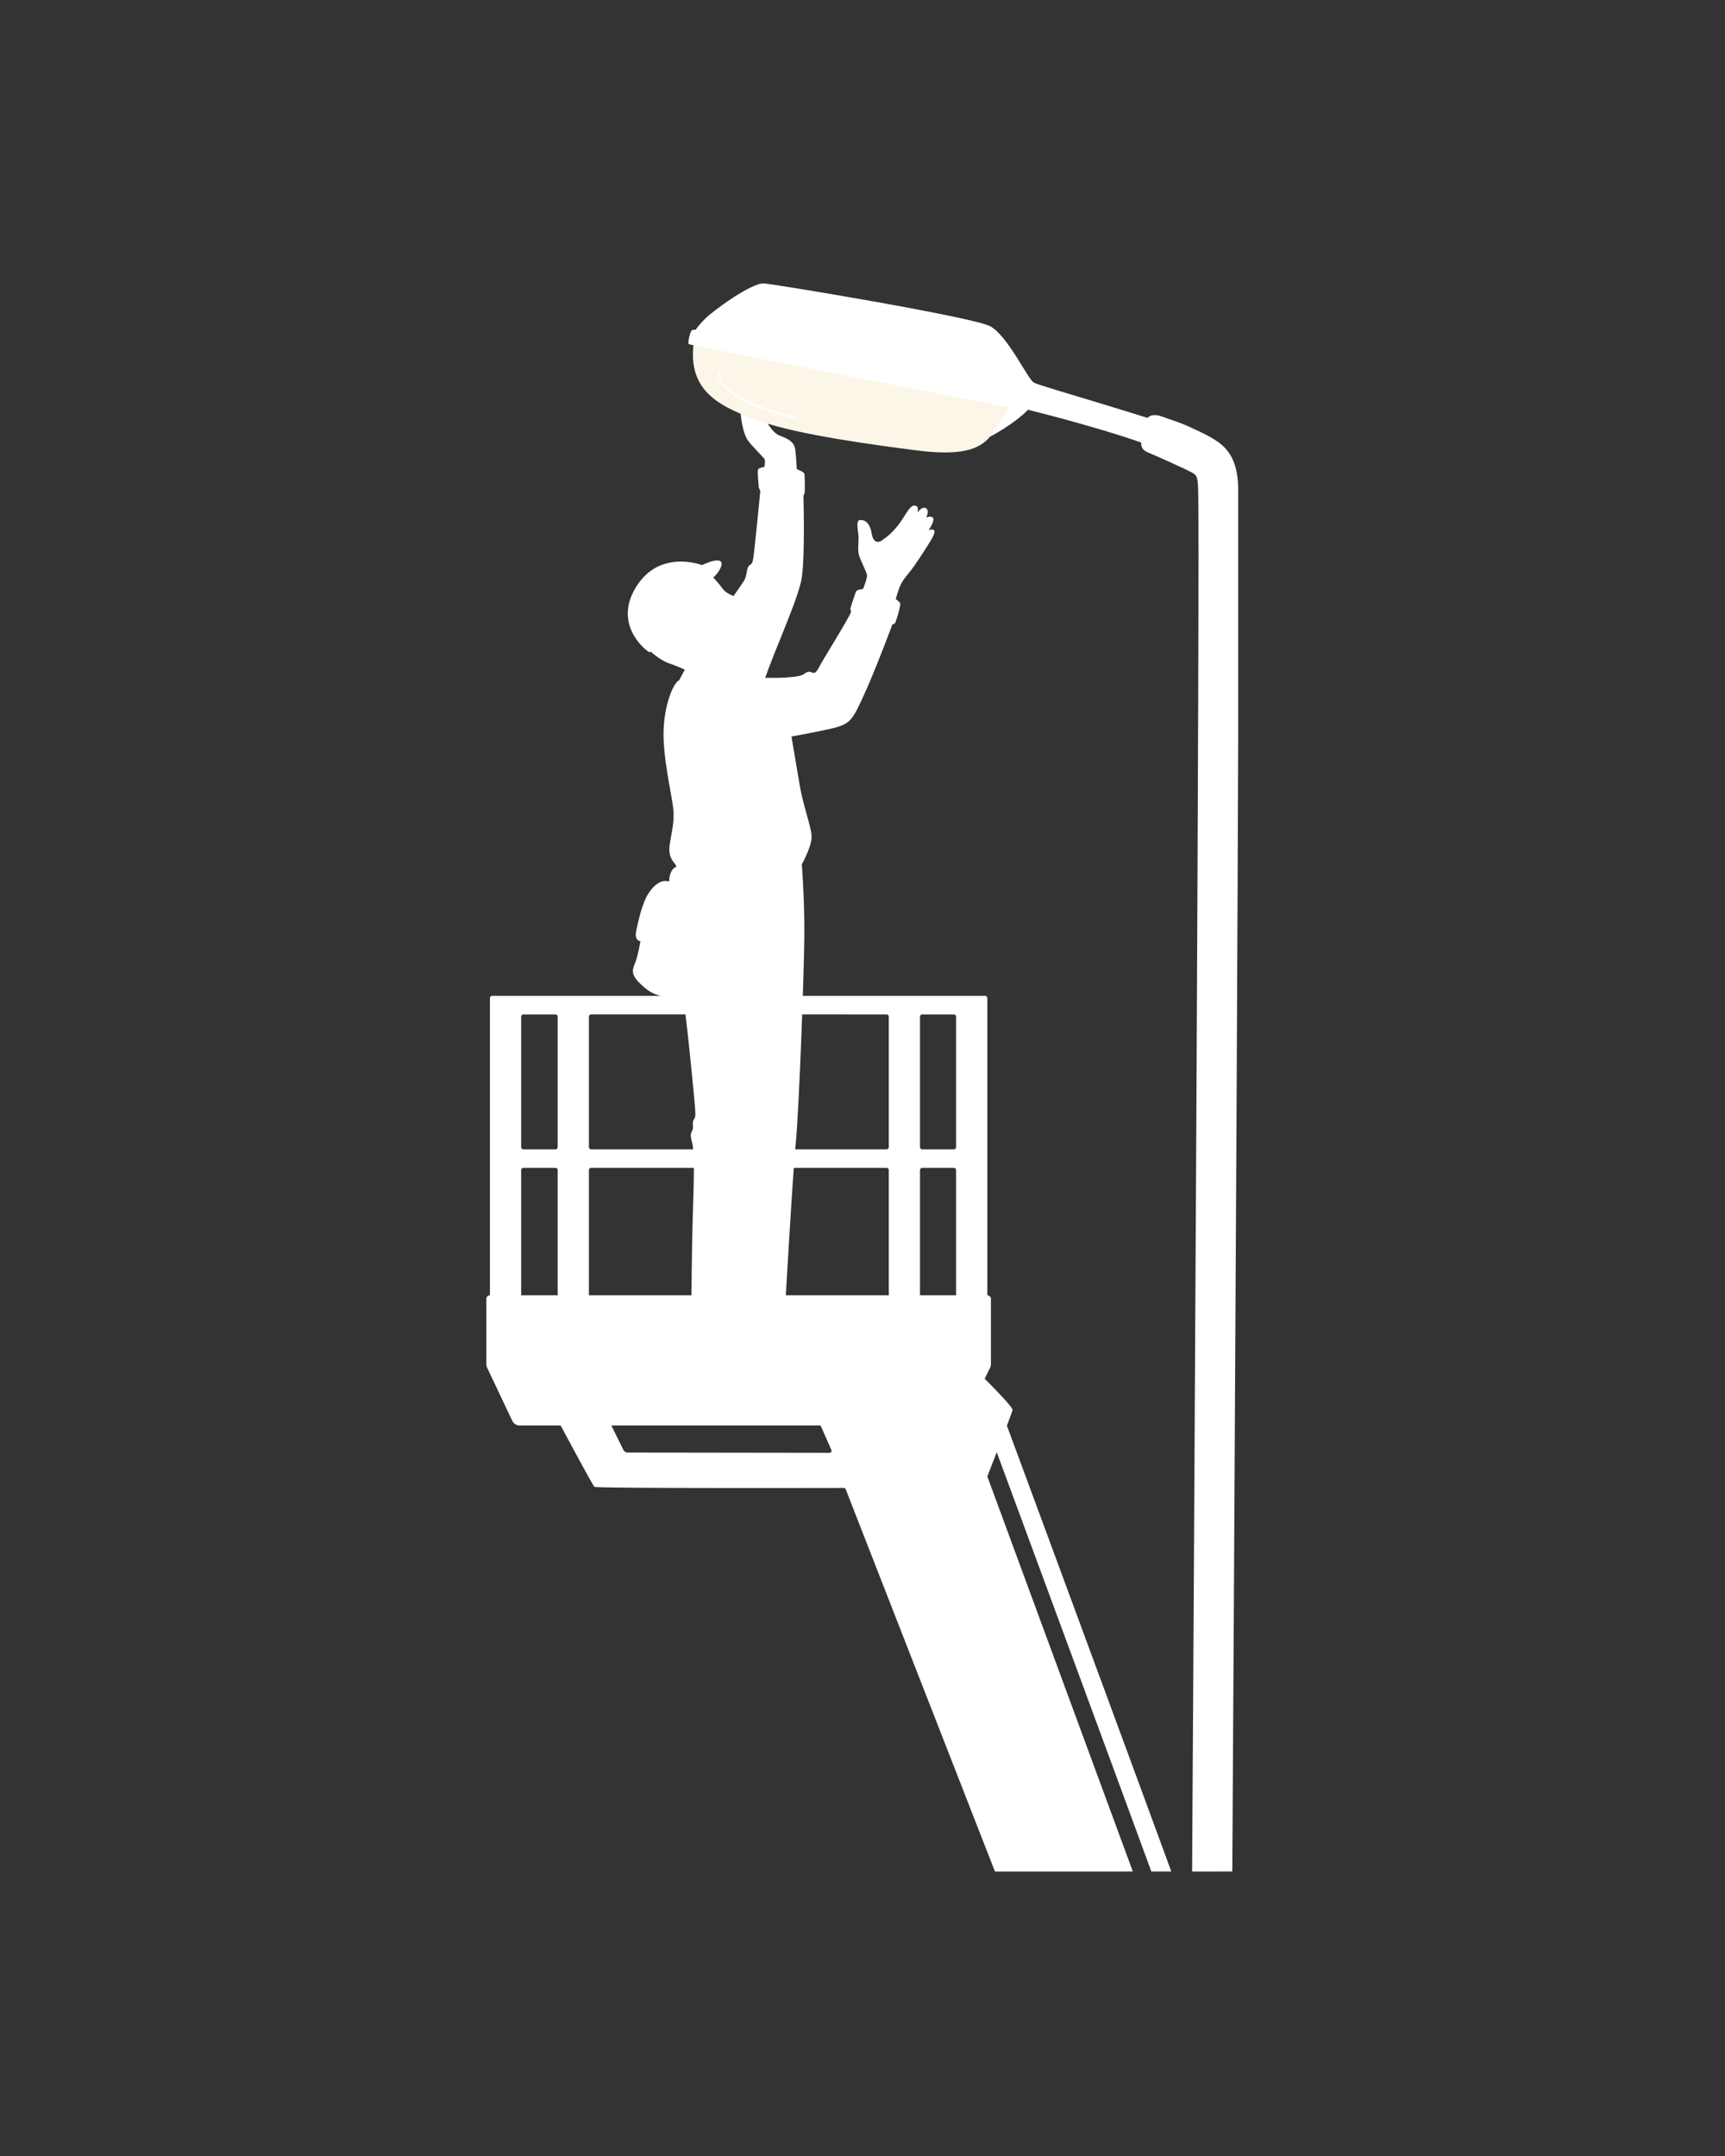
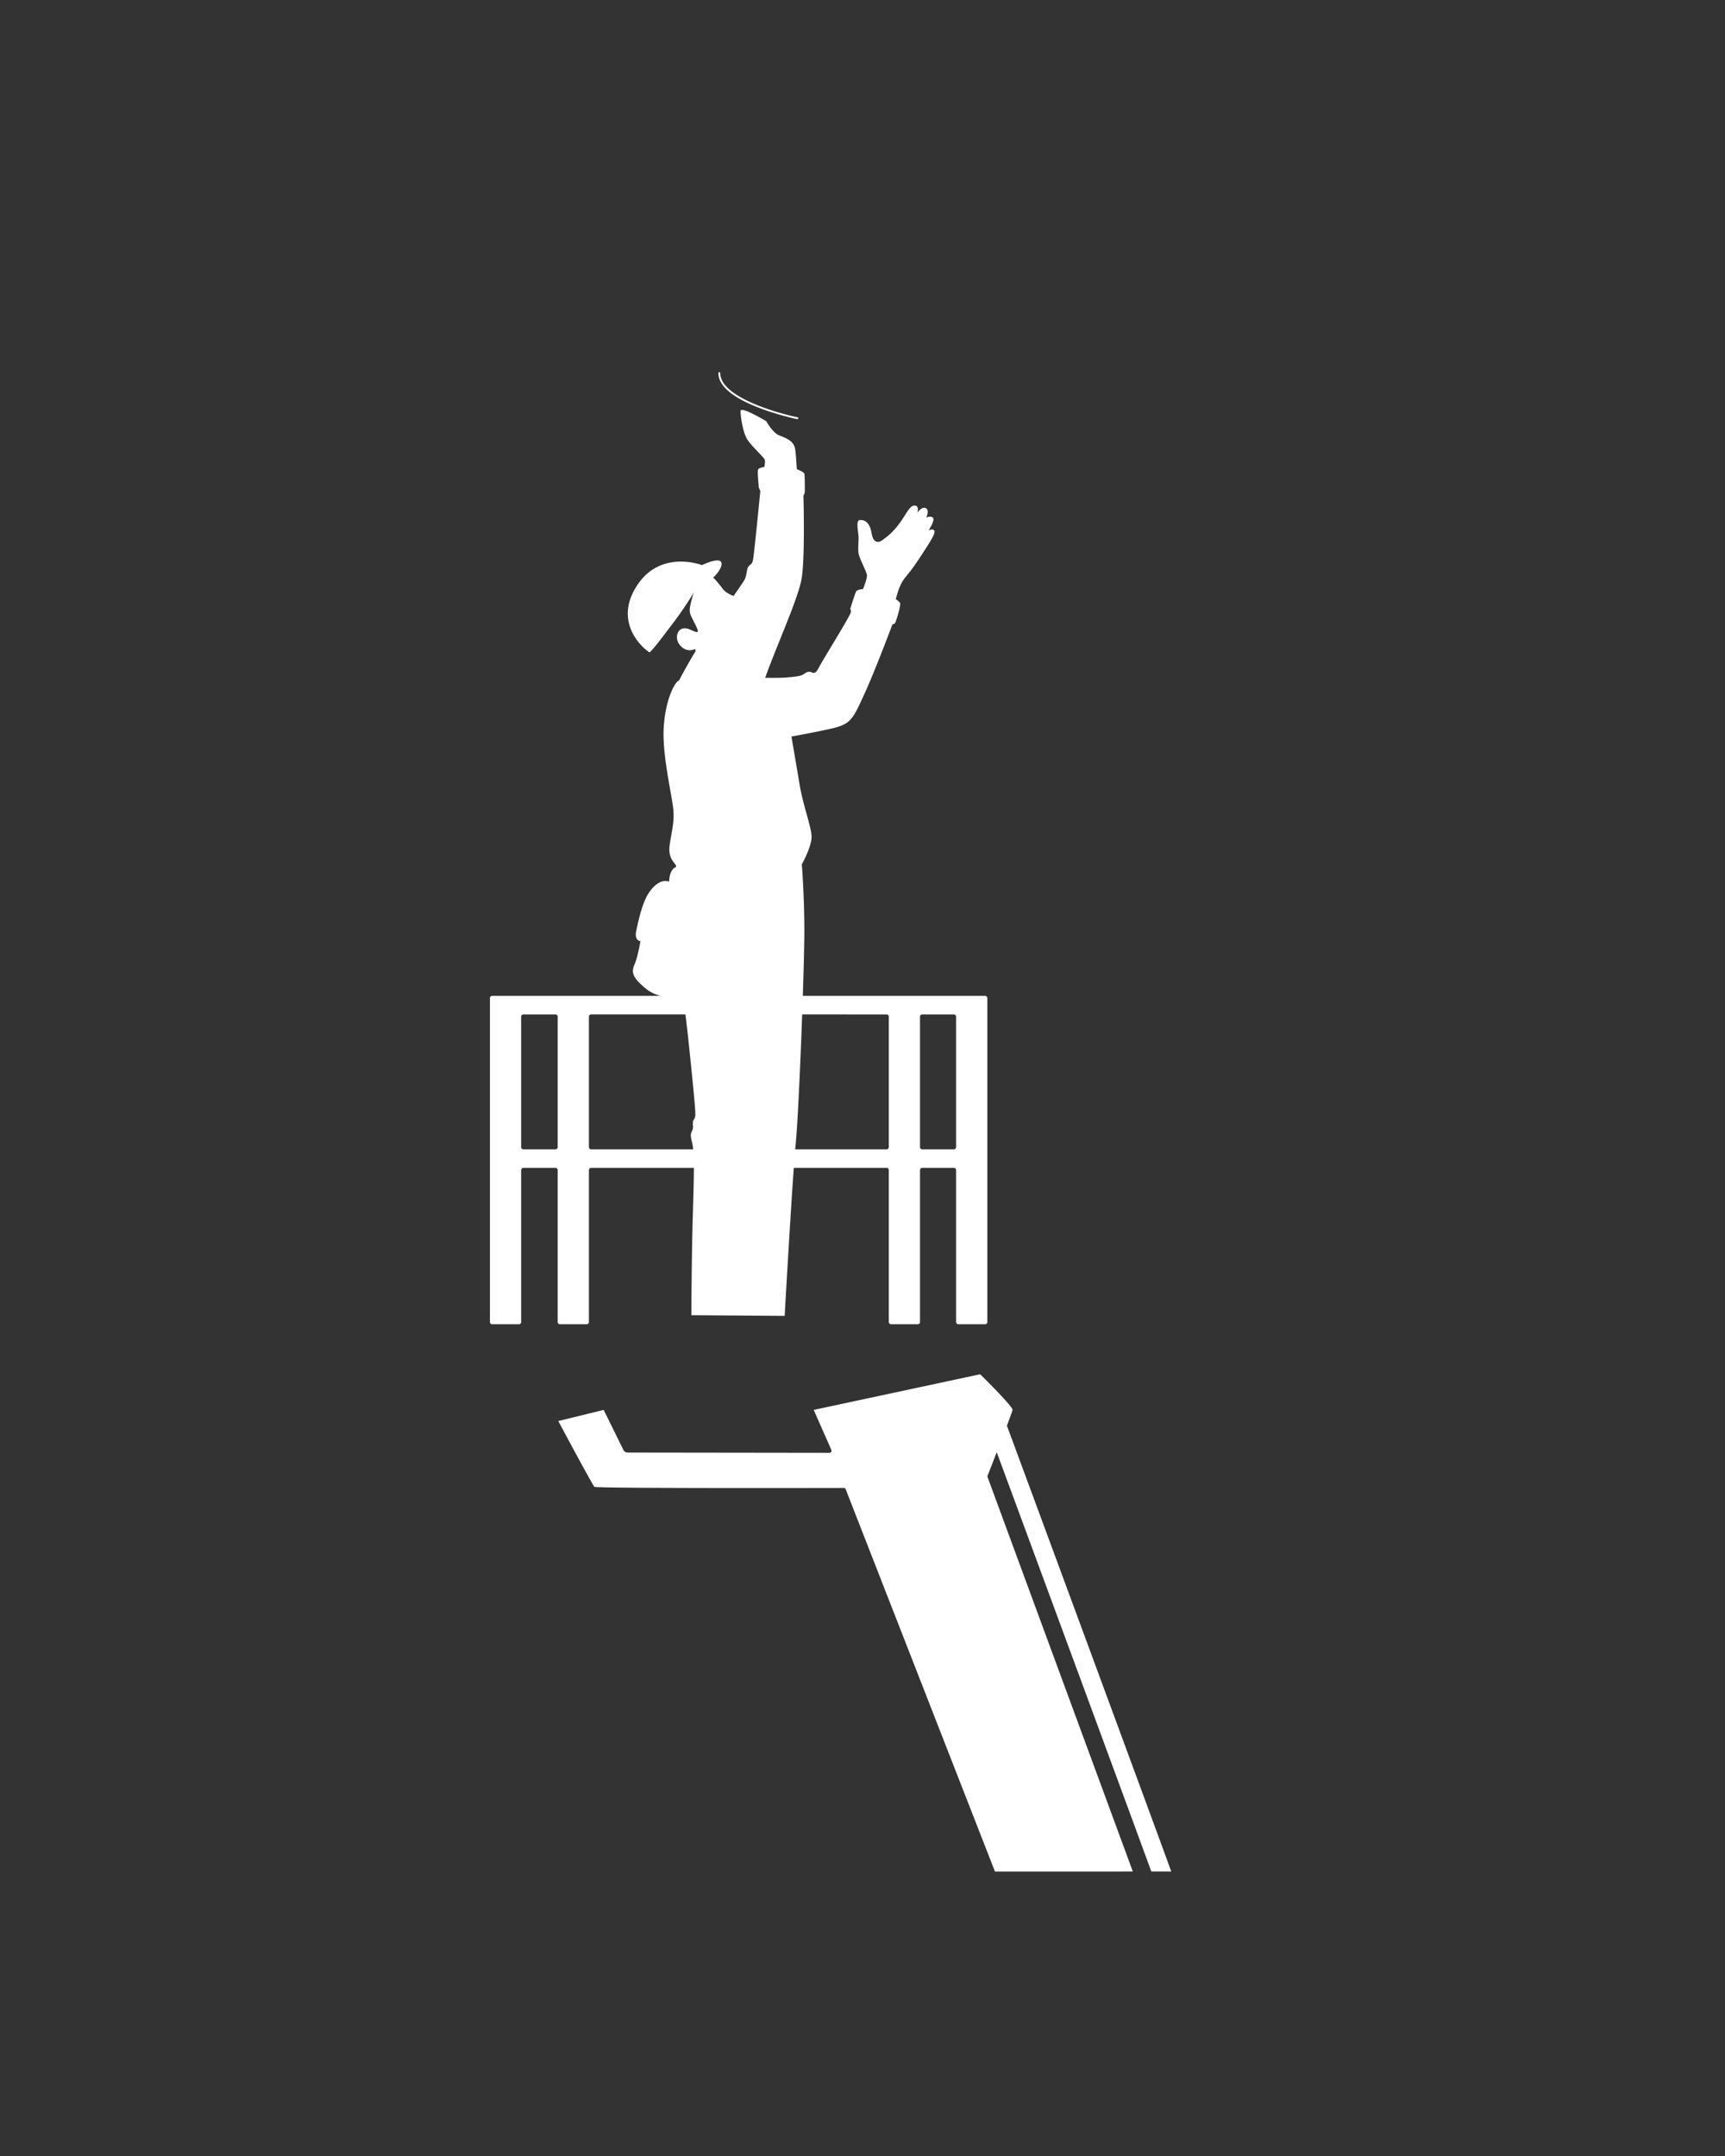
<svg xmlns="http://www.w3.org/2000/svg" width="1080" height="1350" version="1.0" viewBox="0 0 810 1012.5">
  <rect x="0" y="0" width="810" height="1012.5" fill="#333333" stroke="none" />
  <defs>
    <clipPath id="a">
      <path d="M262 645h288v233.977H262Zm0 0" />
    </clipPath>
    <clipPath id="b">
      <path d="M228.336 608H466v62H228.336Zm0 0" />
    </clipPath>
    <clipPath id="c">
      <path d="M228.336 640H465v23H228.336Zm0 0" />
    </clipPath>
    <clipPath id="d">
      <path d="M323 133.094h258.41v745.883H323Zm0 0" />
    </clipPath>
  </defs>
  <path fill="#fff" fill-rule="evenodd" d="M358.629 220.762s.976-3.985.398-5.075c-.578-1.093-5.914-6-8.043-9.164-2.132-3.16-3.265-10.894-3.254-13.464.012-2.57 12.114 4.78 12.114 4.78s2.781 5.192 5.804 6.52c3.028 1.332 7.215 2.352 7.793 6.88.57 4.523 1.032 15.163 1.032 15.163Zm46.168 57.054s2.45-5.964 2.316-7.632c-.133-1.664-3.3-7.325-3.879-9.883-.582-2.559.149-6.36-.144-8.992-.305-2.633-1.121-6.895.613-7.067 3.586-.36 5.133 3.086 5.598 6.297.48 3.32 2.328 5.05 4.957 3.176 3.308-2.367 4.586-3.621 6.824-6.258 4.004-4.719 5.836-10.418 8.59-10.027 2.183.312 1.07 3.406 1.07 3.406s2.227-3.316 4.067-2.18c1.843 1.137.09 4.383.09 4.383s2.39-1.035 3.269.227c.875 1.261-2.117 5.843-2.117 5.843s2.012-1.105 2.683.133c.668 1.238-2.054 5.285-5.312 10.34-3.266 5.059-4.84 7.352-8.223 11.457-3.383 4.11-3.969 8.797-5.344 12.902-1.378 4.102-15.058-6.125-15.058-6.125Zm0 0" />
  <path fill="#fff" fill-rule="evenodd" d="M430.281 240.902a.439.439 0 1 1 .77.426c-4.977 9.012-5.336 8.793-7.14 11.703a.433.433 0 0 1-.602.14.44.44 0 0 1-.145-.605c1.805-2.902 2.156-2.68 7.117-11.664Zm3.887 2.282a.445.445 0 0 1 .594-.192c.21.11.3.375.191.59-2.84 5.586-6.465 11.043-7.078 11.969a.44.44 0 1 1-.73-.488c.609-.918 4.207-6.336 7.023-11.88Zm1.398 6.02a.435.435 0 0 1 .602-.138c.207.13.27.403.14.61-3.542 5.601-3.468 5.617-5.515 8.34a.445.445 0 0 1-.617.086.434.434 0 0 1-.082-.618c2.031-2.699 1.957-2.718 5.472-8.28Zm-119.589 75.972s6.183-12.547 12.183-21.781c5.992-9.23 20.488-29.133 21.508-31.22 1.02-2.085.898-4.91 1.793-6.148.894-1.238 1.621-.578 2.164-3.34.54-2.761 3.395-32.16 3.395-32.16s-.81-1.441-.774-2.168c.031-.718-.7-6.562-.25-7.894.453-1.332 9.352-2.38 14.2-1.281 4.855 1.101 7.202 2.597 7.484 3.222.277.621.257 8.184.187 8.848-.074.664-.601 1.453-.601 1.453s.836 29.781-.907 39.316c-1.742 9.532-11.773 31.399-16.96 46.032-5.188 14.632-43.422 7.12-43.422 7.12Zm0 0" />
  <path fill="#fff" fill-rule="evenodd" d="M358.223 231a.45.45 0 0 1-.543-.316.438.438 0 0 1 .316-.536c1.766-.46 6.938-.527 9.434-.375 5.406.332 8.375 1.563 8.566 1.622.23.074.363.32.29.554a.443.443 0 0 1-.556.285c-.183-.054-3.074-1.257-8.351-1.578-2.43-.152-7.445-.101-9.156.344Zm-4.196 35.98a.435.435 0 0 1-.257-.566.437.437 0 0 1 .566-.258c3.547 1.305 5.754 1.66 11.332 2.278a.442.442 0 0 1 .39.484.45.45 0 0 1-.492.39c-5.68-.628-7.921-.995-11.539-2.328Zm-.816 3.02a.437.437 0 0 1 .055-.621.436.436 0 0 1 .617.055c2.476 2.96 6.887 6.175 8.527 7.398a.442.442 0 0 1-.527.707c-1.668-1.246-6.153-4.527-8.672-7.539Zm20.61-45.46a1.338 1.338 0 0 1 0 2.675 1.343 1.343 0 0 1-1.348-1.336c0-.738.605-1.34 1.347-1.34Zm-46.075 92.858s-7.512.676-9.68 2.692c-2.171 2.02-6.101 10.71-6.472 23.305-.364 12.59 4.133 31.109 4.605 37.062.477 5.953-.855 10.059-1.75 16.441-.894 6.387 2.61 8.348 3.012 9.676.41 1.328-1.774 7.875-1.938 16.332-.156 8.453 5.418 43.457 7.711 65.383 2.29 21.922 3.16 31.164 3.266 34.625.094 3.461-1.441 2.024-1.121 5.64.316 3.622-2.004 2.137-.445 7.79 1.558 5.648.68 22.027.234 40.258-.441 18.23-.535 41.046-.535 41.046l43.816.32s3.621-64.335 5.211-81.093c1.594-16.754 4.027-82.61 4.031-99.484 0-16.875-1.187-31.477-1.187-31.477s4.812-8.55 4.578-13.27c-.23-4.71-3.93-14.242-5.555-23.882-1.629-9.64-3.918-23.043-3.918-23.043l-6.23-13.77Zm0 0" />
  <path fill="#fff" fill-rule="evenodd" d="M320.313 412.094a.44.44 0 0 1-.274-.559.447.447 0 0 1 .563-.277c17.558 6 38.023 4.836 54.796-.895a.446.446 0 0 1 .559.274c.074.23-.05.48-.277.558-16.95 5.793-37.621 6.957-55.368.899Zm11.375 118.656c-2.051.559-3.844 1.008-4.829 1.164a.439.439 0 1 1-.14-.867c.886-.14 2.433-.524 4.226-1.004-1.101-1.012-.98-2.172-.39-3.273.465-.868 1.246-1.692 1.824-2.329.215-.23.39-.433.512-.601.043-.059.082-.106.093-.149.797-3.535.454-35.582.422-38.675a.435.435 0 0 1 .434-.446.45.45 0 0 1 .445.438c.031 3.11.36 35.328-.445 38.875-.04.176-.184.426-.418.71-.414.497-1.129 1.192-1.684 1.962-.672.925-1.156 1.972-.183 2.851.144.125.273.246.398.364 4.535-1.25 10.113-2.957 10.973-3.227a.44.44 0 0 1 .547.297.43.43 0 0 1-.29.547c-.835.258-6.085 1.863-10.55 3.105.238.293.414.559.531.817.328.68.309 1.296.113 2.093-.097.399-.242.848-.402 1.387 1.512.168 2.871.309 5.914.57.238.02.422.235.402.477a.447.447 0 0 1-.48.398c-3.149-.27-4.496-.41-6.074-.582a7.347 7.347 0 0 0-.117.485.447.447 0 0 1-.532.332.445.445 0 0 1-.332-.532c.031-.132.063-.257.094-.386a447.627 447.627 0 0 0-4.25-.453.439.439 0 0 1-.39-.48.435.435 0 0 1 .476-.395c2.031.207 3.328.347 4.402.468.172-.59.328-1.074.434-1.5.148-.57.183-1.015-.047-1.504-.14-.289-.36-.59-.688-.937Zm-13.579-123.227a.437.437 0 0 1-.27-.558.429.429 0 0 1 .556-.274c11.351 3.907 27.304 3.672 28.933 3.622 19.637-.633 23.3-2.723 28.313-4.649.226-.09.48.027.566.254a.434.434 0 0 1-.25.566c-5.062 1.946-8.766 4.07-28.602 4.707-1.648.055-17.77.278-29.246-3.668Zm13.91 142.215a.447.447 0 0 1 .532-.332c.23.051.383.29.332.528-.063.273-2.008 30.765-2.063 55.386a.438.438 0 1 1-.879 0c.055-24.707 2.016-55.308 2.079-55.582Zm40.239-97.86a.44.44 0 1 1 .875.11c-6.813 54.88-5.988 66.899-7.375 75.91-6.348 41.348-7.047 43.18-10.453 84.97a.435.435 0 0 1-.473.402.432.432 0 0 1-.402-.47c3.402-41.823 4.105-43.66 10.457-85.03 1.386-9.012.566-21.028 7.37-75.891Zm0 0" />
  <path fill="#fff" fill-rule="evenodd" d="M314.227 414.008c-.114-3.223 1.593-8.297 5.687-6.793 1.953.715-2.09 1.246-2.367 6.219-.008.144-.125.964-.024 1.558 3.86 1.102 9.512 2.535 16.2 3.543 5.304.797 9.976.844 13.765.703-1.347-2.922-1.972-9.515 2.649-9.031 2.093.219-1.36 2.133.273 7.211.055.172.332.984.617 1.648 3.32-.207 5.422-.41 6.38.02 2.171.973 4.472 1.918 6.25 4.144 1.777 2.223.75 3.977.808 14.176.055 10.2.789 29.52-1.707 32-2.496 2.485-7.703 4.121-12.582 3.574-4.875-.546-14.27-.039-28.133-2.718-13.863-2.676-15.836-3.059-21.184-8.078-5.347-5.02-3.629-7.34-2.437-10.47 1.191-3.132 2.305-9.702 2.305-9.702s-2.97-.149-1.985-4.856c.985-4.703 2.824-12.883 5.547-17.27 2.723-4.386 6.387-6.98 9.7-5.952.077.023.156.046.238.074Zm0 0" />
  <path fill="#fff" fill-rule="evenodd" d="M311.316 445.676c-5.421-1.477-9.398-2.711-10.246-2.996a.44.44 0 0 1 .277-.836c.844.281 4.77 1.504 10.137 2.969.754-3.817 1.575-7.293 1.774-7.34.426-.102 3.836.62 3.906 1.058.063.371-.637 3.723-1.383 7.422 5.117 1.32 10.98 2.692 16.563 3.68l.011-.098c.547-4.246 1.243-8.437 1.457-8.5.422-.129 3.868.383 3.965.813.09.39-.457 4.113-1 8.07-.02.14-.039.277-.054.414.859.121 1.703.23 2.527.324 3.8.43 7.203.551 9.797.18 1.648-.234 2.96-.664 3.8-1.363 1.188-.989 1.7-2.926 1.977-5.29.442-3.75.238-8.55.68-12.648.25-2.344.715-4.46 1.601-6.05.938-1.669 2.329-2.774 4.415-2.993a.441.441 0 0 1 .484.39.447.447 0 0 1-.395.485c-1.765.188-2.941 1.133-3.734 2.547-.84 1.5-1.262 3.504-1.496 5.711-.442 4.105-.238 8.91-.68 12.66-.308 2.625-.96 4.75-2.273 5.852.332 2.613-1.067 12.047-1.223 13.082-.777 5.191-.66 5.3-3.031 8.015a.44.44 0 1 1-.664-.578c2.234-2.558 2.094-2.676 2.824-7.566.145-.965 1.41-9.363 1.258-12.395-.89.48-2.047.813-3.418 1.012-2.652.379-6.133.262-10.02-.176-.832-.097-1.683-.207-2.55-.328-.512 3.77-.985 7.371-1.07 7.621-.188.54-3.739-.277-3.966-.754-.105-.218.207-3.78.668-7.562-5.601-.988-11.488-2.367-16.625-3.692-.812 4.063-1.629 8.254-1.738 8.52-.219.527-3.71-.504-3.906-1-.098-.242.535-4.387 1.312-8.465.016-.066.028-.129.04-.195Zm0 0" />
  <path fill="#fff" fill-rule="evenodd" d="M231.102 621.895a1.03 1.03 0 0 1-.739-.31 1.027 1.027 0 0 1-.308-.737V468.734a1.043 1.043 0 0 1 1.047-1.047h231.457a1.046 1.046 0 0 1 1.05 1.047v152.114c0 .277-.113.543-.308.738-.196.2-.461.309-.742.309h-12.567a1.04 1.04 0 0 1-.742-.31 1.047 1.047 0 0 1-.309-.737V549.5c0-.578-.464-1.047-1.043-1.047h-14.843a1.05 1.05 0 0 0-1.051 1.047v71.348a1.04 1.04 0 0 1-1.043 1.047h-12.57a1.03 1.03 0 0 1-.739-.31 1.027 1.027 0 0 1-.308-.737V549.5a1.06 1.06 0 0 0-.305-.738 1.063 1.063 0 0 0-.742-.309H277.578a1.043 1.043 0 0 0-1.047 1.047v71.348c0 .277-.113.543-.308.738-.192.2-.465.309-.743.309h-12.562c-.285 0-.547-.11-.742-.31a1.047 1.047 0 0 1-.309-.737V549.5c0-.277-.11-.543-.308-.738a1.045 1.045 0 0 0-.735-.309h-15.058a1.056 1.056 0 0 0-1.051 1.047v71.348a1.04 1.04 0 0 1-1.043 1.047h-12.57Zm30.765-144.45c0-.578-.465-1.047-1.043-1.047h-15.058a1.05 1.05 0 0 0-1.051 1.047v61.25a1.05 1.05 0 0 0 1.05 1.047h15.06c.577 0 1.042-.469 1.042-1.047v-61.25Zm155.477 0c0-.578-.469-1.047-1.047-1.047H277.578c-.578 0-1.047.47-1.047 1.047v61.25c0 .578.469 1.047 1.047 1.047h138.719c.578 0 1.047-.469 1.047-1.047v-61.25Zm31.597 0c0-.578-.464-1.047-1.043-1.047h-14.843a1.05 1.05 0 0 0-1.051 1.047v61.25a1.05 1.05 0 0 0 1.05 1.047h14.844c.579 0 1.043-.469 1.043-1.047v-61.25Zm0 0" />
  <path fill="#fff" fill-rule="evenodd" d="M262.582 540.129a.446.446 0 0 1-.434-.45.446.446 0 0 1 .45-.433l13.332.156a.438.438 0 0 1 .433.446.44.44 0 0 1-.441.437Zm0-63.258a.445.445 0 0 1-.434-.445.45.45 0 0 1 .45-.438l13.332.157a.44.44 0 0 1 .433.445.438.438 0 0 1-.441.437Zm155.324 63.258a.446.446 0 0 1-.433-.45.44.44 0 0 1 .445-.433l13.332.156a.435.435 0 0 1 .434.446c0 .242-.2.441-.442.437Zm0-63.102a.445.445 0 0 1-.433-.445.444.444 0 0 1 .445-.437l13.332.156a.438.438 0 0 1 .434.445c0 .246-.2.442-.442.438Zm-155.324 71.97a.446.446 0 0 1-.434-.45.446.446 0 0 1 .45-.434l13.332.157a.439.439 0 0 1 .433.449.44.44 0 0 1-.441.433Zm155.324 0a.446.446 0 0 1-.433-.45.44.44 0 0 1 .445-.434l13.332.157a.436.436 0 0 1 .434.449c0 .238-.2.437-.442.433Zm0 0" />
  <g clip-path="url(#a)">
    <path fill="#fff" fill-rule="evenodd" d="M467.191 878.895 397.105 699.37a.954.954 0 0 0-.89-.605c-9.352.02-116.235.238-117.106-.528-.898-.8-16.96-30.89-16.96-30.89l21.316-5.223 9.242 18.754a2.279 2.279 0 0 0 2.047 1.27l94.754.124c.328 0 .629-.16.808-.43a.978.978 0 0 0 .075-.91l-8.301-18.808 78.172-16.742s15.422 15.156 15.195 16.742c-.07.473-1.156 3.453-2.648 7.402 6.457 17.473 63.453 171.715 77.18 209.368h-9.372c-13.804-37.758-58.77-159.504-72.59-196.899a3402.722 3402.722 0 0 1-4.418 11.363l68.325 185.536Zm0 0" />
  </g>
  <path fill="#fff" fill-rule="evenodd" d="M430.832 683.984a5.967 5.967 0 1 1 0 11.934c-3.289 0-5.96-2.676-5.96-5.969a5.966 5.966 0 0 1 5.96-5.965Zm0 .883a5.085 5.085 0 0 0 0 10.168 5.087 5.087 0 0 0 5.09-5.086 5.086 5.086 0 0 0-5.09-5.082Zm0 0" />
  <g clip-path="url(#b)">
-     <path fill="#fff" fill-rule="evenodd" d="M228.738 642.309a3.767 3.767 0 0 1-.37-1.649v-30.648c0-.453.179-.887.495-1.207.32-.32.754-.5 1.207-.5h233.524c.453 0 .886.18 1.215.5.316.32.496.754.496 1.207v30.617a3.82 3.82 0 0 1-.395 1.7c-1.824 3.706-9.48 19.23-12.308 24.964a3.841 3.841 0 0 1-3.446 2.144H244.023a3.825 3.825 0 0 1-3.468-2.195 45337.34 45337.34 0 0 1-11.817-24.933Zm0 0" />
-   </g>
+     </g>
  <g clip-path="url(#c)">
-     <path fill="#fff" fill-rule="evenodd" d="M228.898 641.137a.434.434 0 0 1-.433-.442c0-.246.195-.441.441-.437l235.512.847c.238 0 .434.2.434.438a.438.438 0 0 1-.438.441Zm8.41 17.437a.438.438 0 1 1 .005-.879l218.699.785a.441.441 0 1 1-.008.883Zm1.333 2.77a.438.438 0 1 1 0-.88l216.035.778c.242 0 .441.2.441.442s-.199.441-.445.441Zm0 0" />
-   </g>
-   <path fill="#fbf6e7" fill-rule="evenodd" d="M464.852 205.094c-5.094 6.222-14.22 9.011-34.282 6.441-20.054-2.566-55.882-7.37-73.695-13.754-17.809-6.386-34.48-13.41-31.043-37.152l154.398 26.984s-10.277 11.258-15.378 17.48Zm0 0" />
+     </g>
  <path fill="#fff" fill-rule="evenodd" d="M337.336 175.203a.44.44 0 0 1 .879.004c-.012 3.777 2.937 7.043 7.09 9.828 9.968 6.684 26.933 10.485 29.199 10.934a.45.45 0 0 1 .348.52.45.45 0 0 1-.524.347c-2.289-.457-19.441-4.313-29.515-11.07-4.434-2.973-7.489-6.528-7.477-10.563Zm0 0" />
  <g clip-path="url(#d)">
-     <path fill="#fff" fill-rule="evenodd" d="M559.777 878.895c.676-111.493 3.739-624.235 2.817-649.008l-.008-.114c-.074-2.992-.176-4.988-1.05-6.39-.536-.856-1.438-1.242-2.458-1.785-1.617-.868-3.504-1.703-5.668-2.711-8.156-3.801-14.433-6.434-14.433-6.434-2.579-1.082-3.188-2.629-3.118-4.637-22.922-8.007-53.129-15.363-53.129-15.363-7.054 7.113-17.878 12.64-17.878 12.64l9.152-13.757s-150.04-29.125-150.625-29.719c-.582-.59.762-5.836 1.348-6.367.578-.531 1.972-.39 1.972-.39s.813-1.567 4.399-5.176c3.582-3.614 21.84-17.055 27.703-16.575 5.86.48 97.8 15.739 106.05 20.055 8.258 4.32 17.649 24.707 20.547 26.48 1.497.915 16.7 5.364 31.301 9.79 8.61 2.609 17.02 5.222 22.106 6.816 1.468-1.457 3.715-1.773 6.883-.602 7.011 2.59 7.156 2.157 15.69 6.137 8.013 3.73 13.013 6.555 16.169 11.613 2.2 3.536 3.707 8.309 3.898 15.836.922 25.442-2.129 537.922-2.804 649.66Zm0 0" />
-   </g>
-   <path fill="#fff" fill-rule="evenodd" d="M329.172 155.969a.437.437 0 0 1-.344-.516.438.438 0 0 1 .516-.348s98.71 19.458 145.37 29.106a.441.441 0 0 1 .34.52.447.447 0 0 1-.523.343c-46.652-9.648-145.36-29.105-145.36-29.105Zm208.41 40.71a.435.435 0 0 1 .566-.245c.227.09.336.343.25.57 0 0-2.39 6.05-2.289 9.816a.437.437 0 1 1-.875.023c-.109-3.894 2.348-10.163 2.348-10.163ZM304.11 304.688s5.007 5.023 9.964 6.777c4.957 1.754 11.004 4.308 12.914 6.441 1.91 2.133 5.348-12.453 7.047-17.18 1.7-4.73-5.05-33.054-5.05-33.054l-21.551 21.015Zm0 0" />
+     </g>
  <path fill="#fff" fill-rule="evenodd" d="M334.43 270.703s2.925 2.985 4.629 5.442c1.699 2.453 4.312 3.304 6.957 4.398 2.644 1.094 3.949 1.102 3.363 3.703-.582 2.602-1.375 2.863-.492 4.121.886 1.266 5.496 5.574 6.61 7.676 1.105 2.102-2.235 7.426-7.661 10.355 0 0-1 8.02 1.539 12.598 0 0-11.793 1.18-22.723.707 0 0 .653-10.402-.214-14.965 0 0-3.32 2.004-6.579-1.129-3.257-3.129-2.07-7.441.305-8.308s4.316.746 6.445 1.418c2.125.668.723-1.715-1.234-5.63-1.953-3.913-2.316-4.124.902-14.612 3.215-10.493 8.153-5.774 8.153-5.774Zm0 0" />
  <path fill="#fff" fill-rule="evenodd" d="M330.922 279a.445.445 0 0 1-.543.309.445.445 0 0 1-.309-.543s.883-3.207 4.051-3.91a.439.439 0 0 1 .524.335.433.433 0 0 1-.332.524c-2.657.59-3.391 3.285-3.391 3.285Zm12.562 17.36a.44.44 0 1 1-.109-.876s3.695-.476 6.36-4.03a.437.437 0 0 1 .613-.087.442.442 0 0 1 .09.617c-2.907 3.88-6.954 4.375-6.954 4.375Zm-9.879 12.042a.443.443 0 0 1-.293-.55.443.443 0 0 1 .551-.293s6.219 1.878 13.157-1.34a.44.44 0 1 1 .371.797c-7.266 3.37-13.786 1.386-13.786 1.386Zm-10.05-10.394c.23.07.363.316.289.55a.443.443 0 0 1-.551.29c-.418-.13-.691-.133-.867 0-.149.117-.2.308-.223.504-.043.37.04.777.145.953.265.457.55.699.84.789.664.21 1.273-.344 1.37-.426a.44.44 0 0 1 .567.672c-.152.129-1.145.926-2.2.594-.448-.141-.921-.477-1.34-1.184-.16-.277-.323-.91-.257-1.496.05-.442.227-.848.559-1.102.34-.261.867-.394 1.668-.144Zm10.554-19.86c.79-.636 2.149-.257 3.04.844.886 1.102.968 2.512.18 3.145-.786.636-2.145.258-3.036-.844-.887-1.098-.969-2.508-.184-3.145Zm-29.257 28.157c.578.398 6.003-6.797 11.93-14.684 5.925-7.89 8.906-13.387 9.46-14.055.559-.668 7.016-4.234 10.047-7.738 3.027-3.5 5.691-10.078-6.676-4.441 0 0-18.636-7.246-29.832 8.633-11.195 15.875-.879 28.18 5.07 32.285Zm0 0" />
  <path fill="#fff" fill-rule="evenodd" d="M326.117 272.266c1.082-2.309 1.73-4.301 2.164-6.278a.442.442 0 0 1 .528-.336.438.438 0 0 1 .332.524c-1.606 7.316-6.086 14.793-24.157 37.758a.44.44 0 0 1-.617.07.437.437 0 0 1-.074-.617c12.469-15.848 18.43-24.239 21.441-30.325-5.77-2.214-10.8-3.128-15.402-2.058-4.668 1.09-8.871 4.23-12.945 10.082a.44.44 0 1 1-.723-.504c4.23-6.078 8.621-9.305 13.469-10.434 4.77-1.113 9.996-.187 15.984 2.118Zm1.23 3.933a.439.439 0 1 1-.714-.512s3.43-4.75 2.816-9.593a.436.436 0 0 1 .383-.489.44.44 0 0 1 .492.38c.653 5.156-2.976 10.214-2.976 10.214Zm-7.992 50.457c2.668-5.46 4.352-9.758 10.692-9.277 6.34.48 32.871 1.258 38.531.832 5.66-.43 7.246-.762 8.442-1.387 1.187-.629 2.27-1.949 4.187-1.05 1.918.898 2.512-.922 4.398-4.258 1.887-3.336 13.66-22.418 13.903-23.914.246-1.5-.344-1.133-.195-1.82.152-.684 2.257-7.212 2.726-8.102.469-.89 5.145-1.785 9.57-.57 4.434 1.218 10.579 4.84 11.04 6.113.453 1.273-2.02 8.91-2.368 9.402-.351.492-1.219.582-1.219.582s-7.917 21.164-13.023 32.367c-5.11 11.203-6.223 13.762-12.707 15.805-6.484 2.039-37.46 7.324-40.387 7.695 0 0-1.605 14.754-5.332 17.633-3.722 2.875-10.824.734-16.07-1.426s-12.164-6.293-13.856-16.023c-1.699-9.735-1.003-17.14 1.668-22.602Zm0 0" />
  <path fill="#fff" fill-rule="evenodd" d="M335.645 353.531a.447.447 0 0 1-.547-.308.445.445 0 0 1 .308-.543c1.332-.364 7.676-1.832 16.5-3.758a.442.442 0 0 1 .192.863c-8.805 1.918-15.133 3.38-16.453 3.746Zm15.777-3.37a.44.44 0 0 1 .598.171.438.438 0 0 1-.168.602c-3.575 1.984-1.813.937-10.286 6.5a.437.437 0 0 1-.609-.125.444.444 0 0 1 .125-.61c8.523-5.597 6.75-4.543 10.34-6.539Zm29.34-32.321a.44.44 0 0 1 .36-.805c.671.3 1.597 1.34 2.55 2.703 2.11 3.008 4.453 7.57 4.789 8.215a.44.44 0 1 1-.781.402c-.328-.636-2.649-5.144-4.723-8.109-.836-1.195-1.61-2.144-2.195-2.406Zm3.96-.574a.442.442 0 0 1-.39-.485.441.441 0 0 1 .484-.39c.606.066 1.543.472 2.555 1.035 2.238 1.242 4.95 3.242 5.352 3.543a.438.438 0 1 1-.52.707c-.398-.293-3.058-2.258-5.258-3.48-.886-.493-1.691-.872-2.222-.93Zm-34.577 1.183a.435.435 0 0 1-.418-.457.431.431 0 0 1 .449-.422l8.285.34a.442.442 0 1 1-.04.883Zm50.37-31.426a.445.445 0 0 1-.484-.39.442.442 0 0 1 .39-.485c6.442-.683 13.013.22 18.653 5.899a.439.439 0 1 1-.62.621c-5.43-5.461-11.75-6.3-17.938-5.645Zm17.653-2.714a1.233 1.233 0 1 1 0 2.464c-.684 0-1.238-.55-1.238-1.23 0-.68.554-1.234 1.238-1.234Zm0 0" />
</svg>